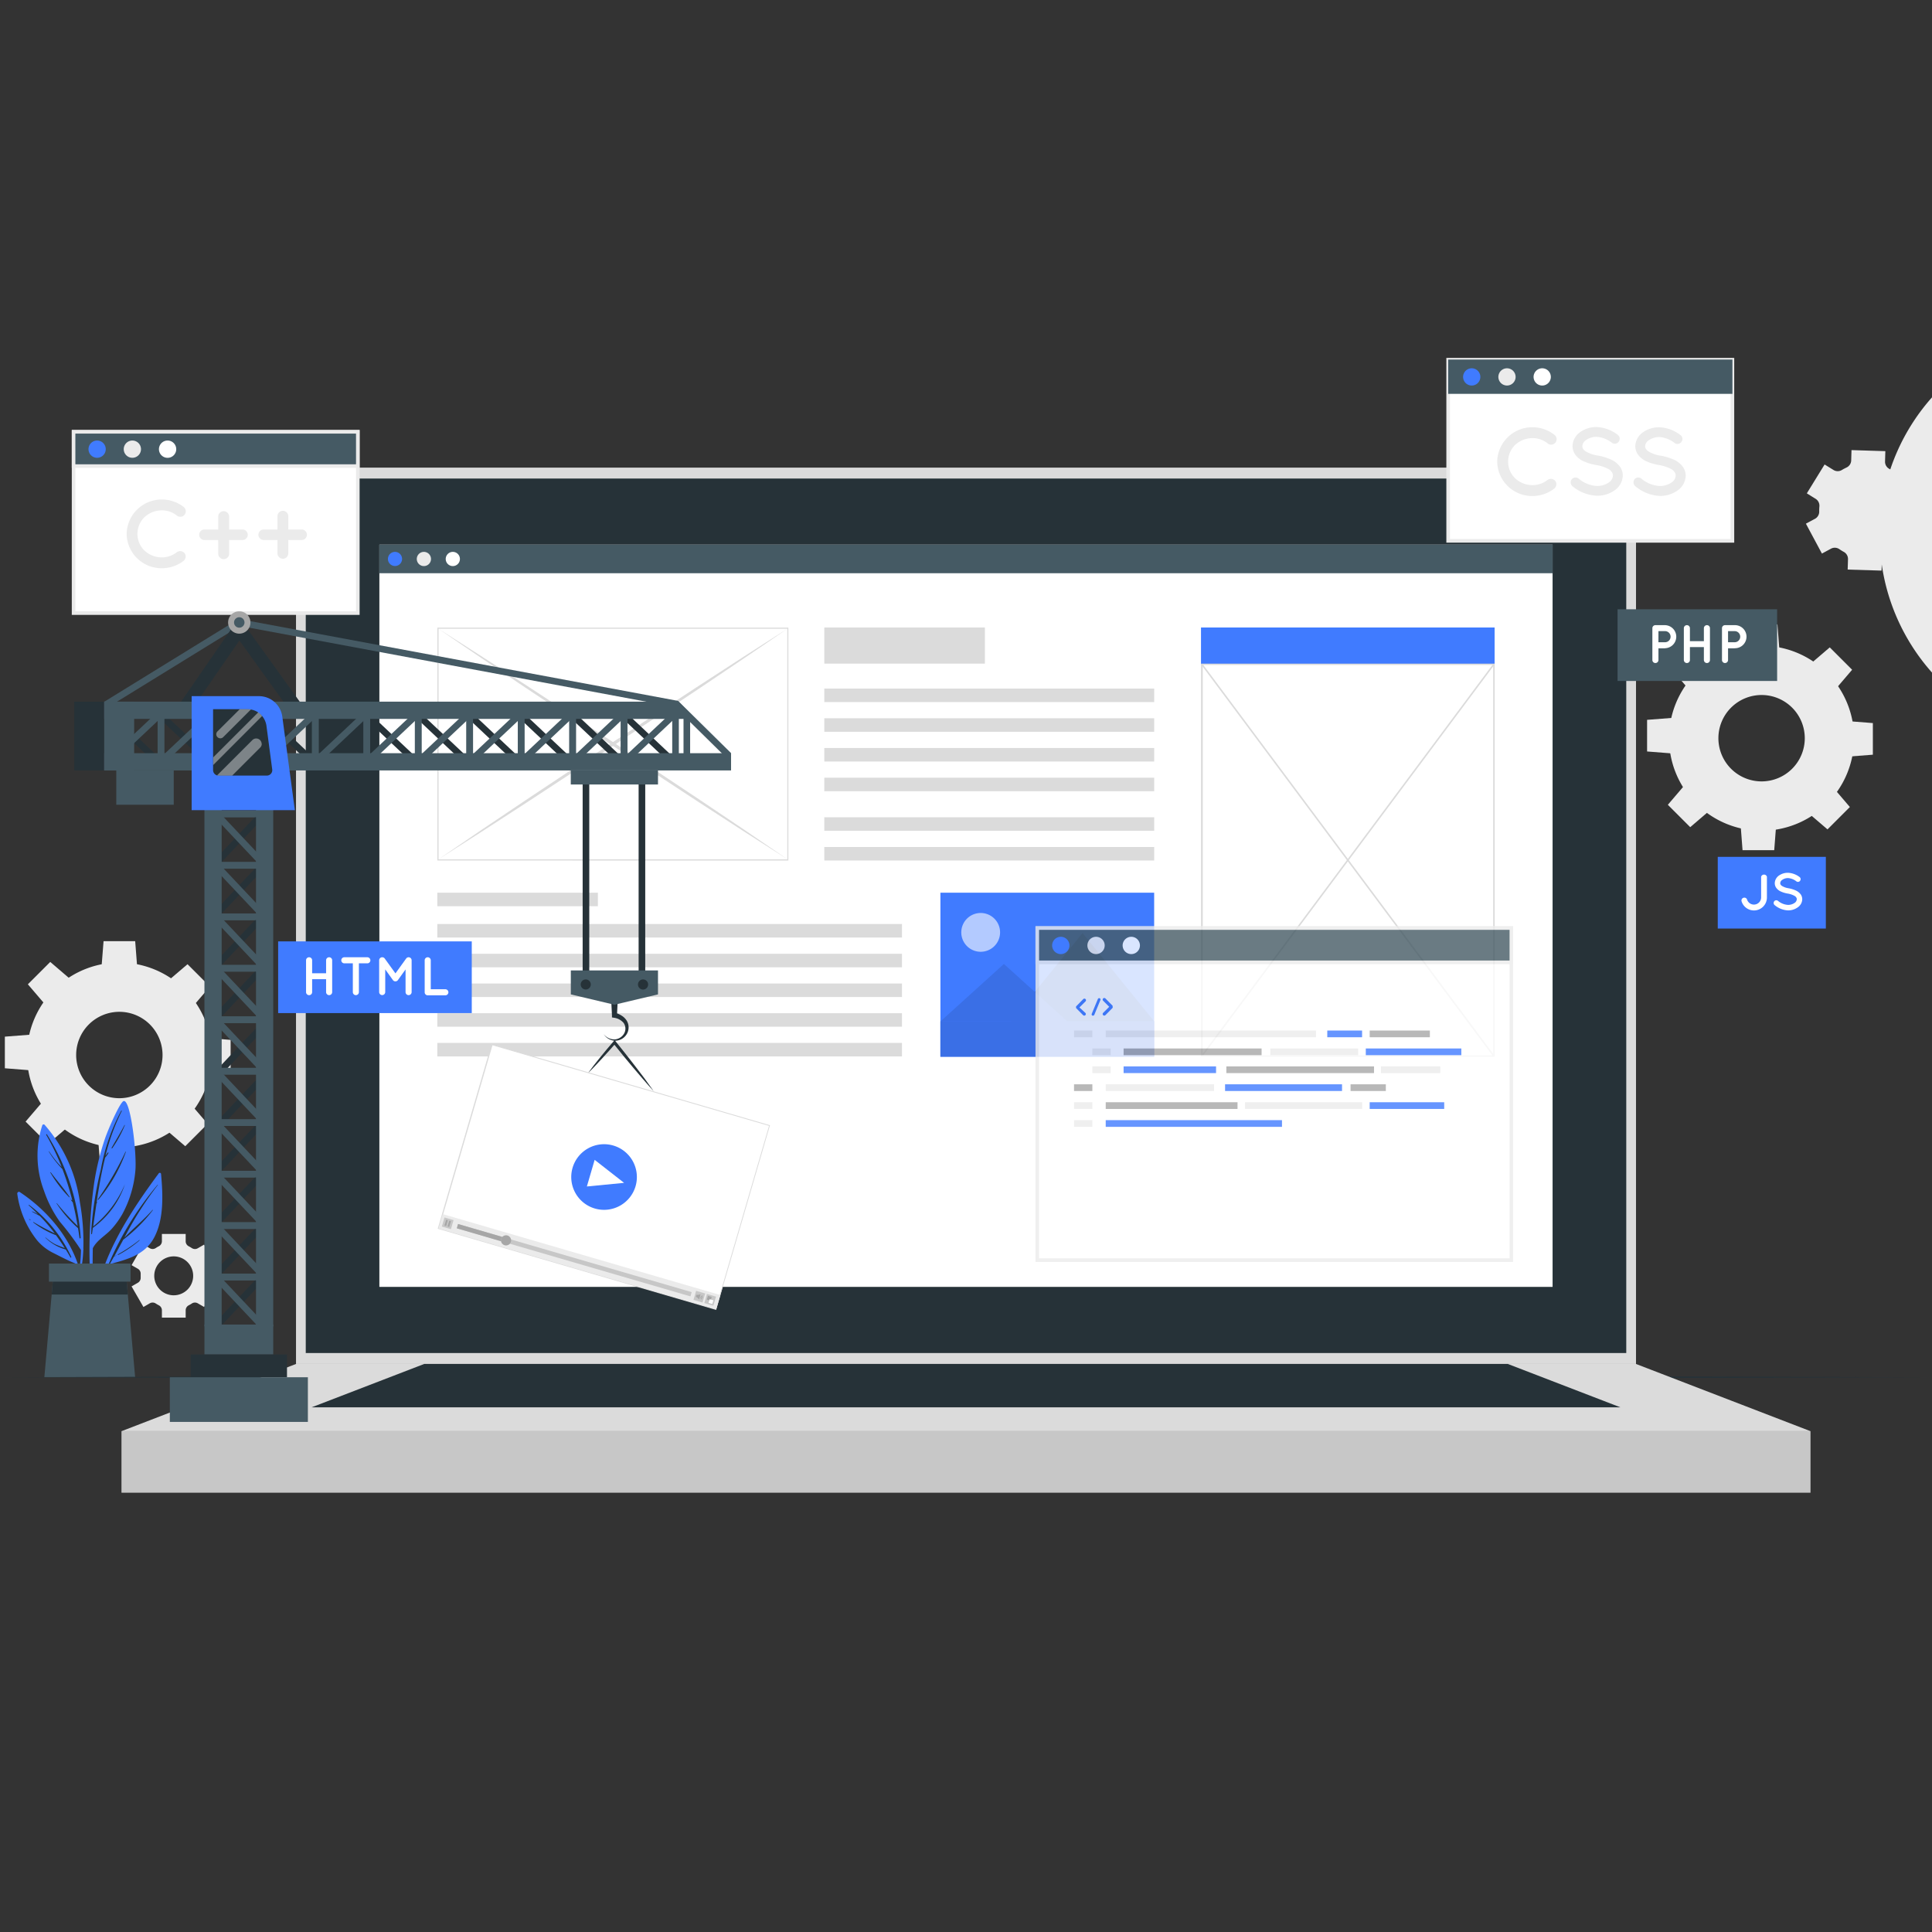
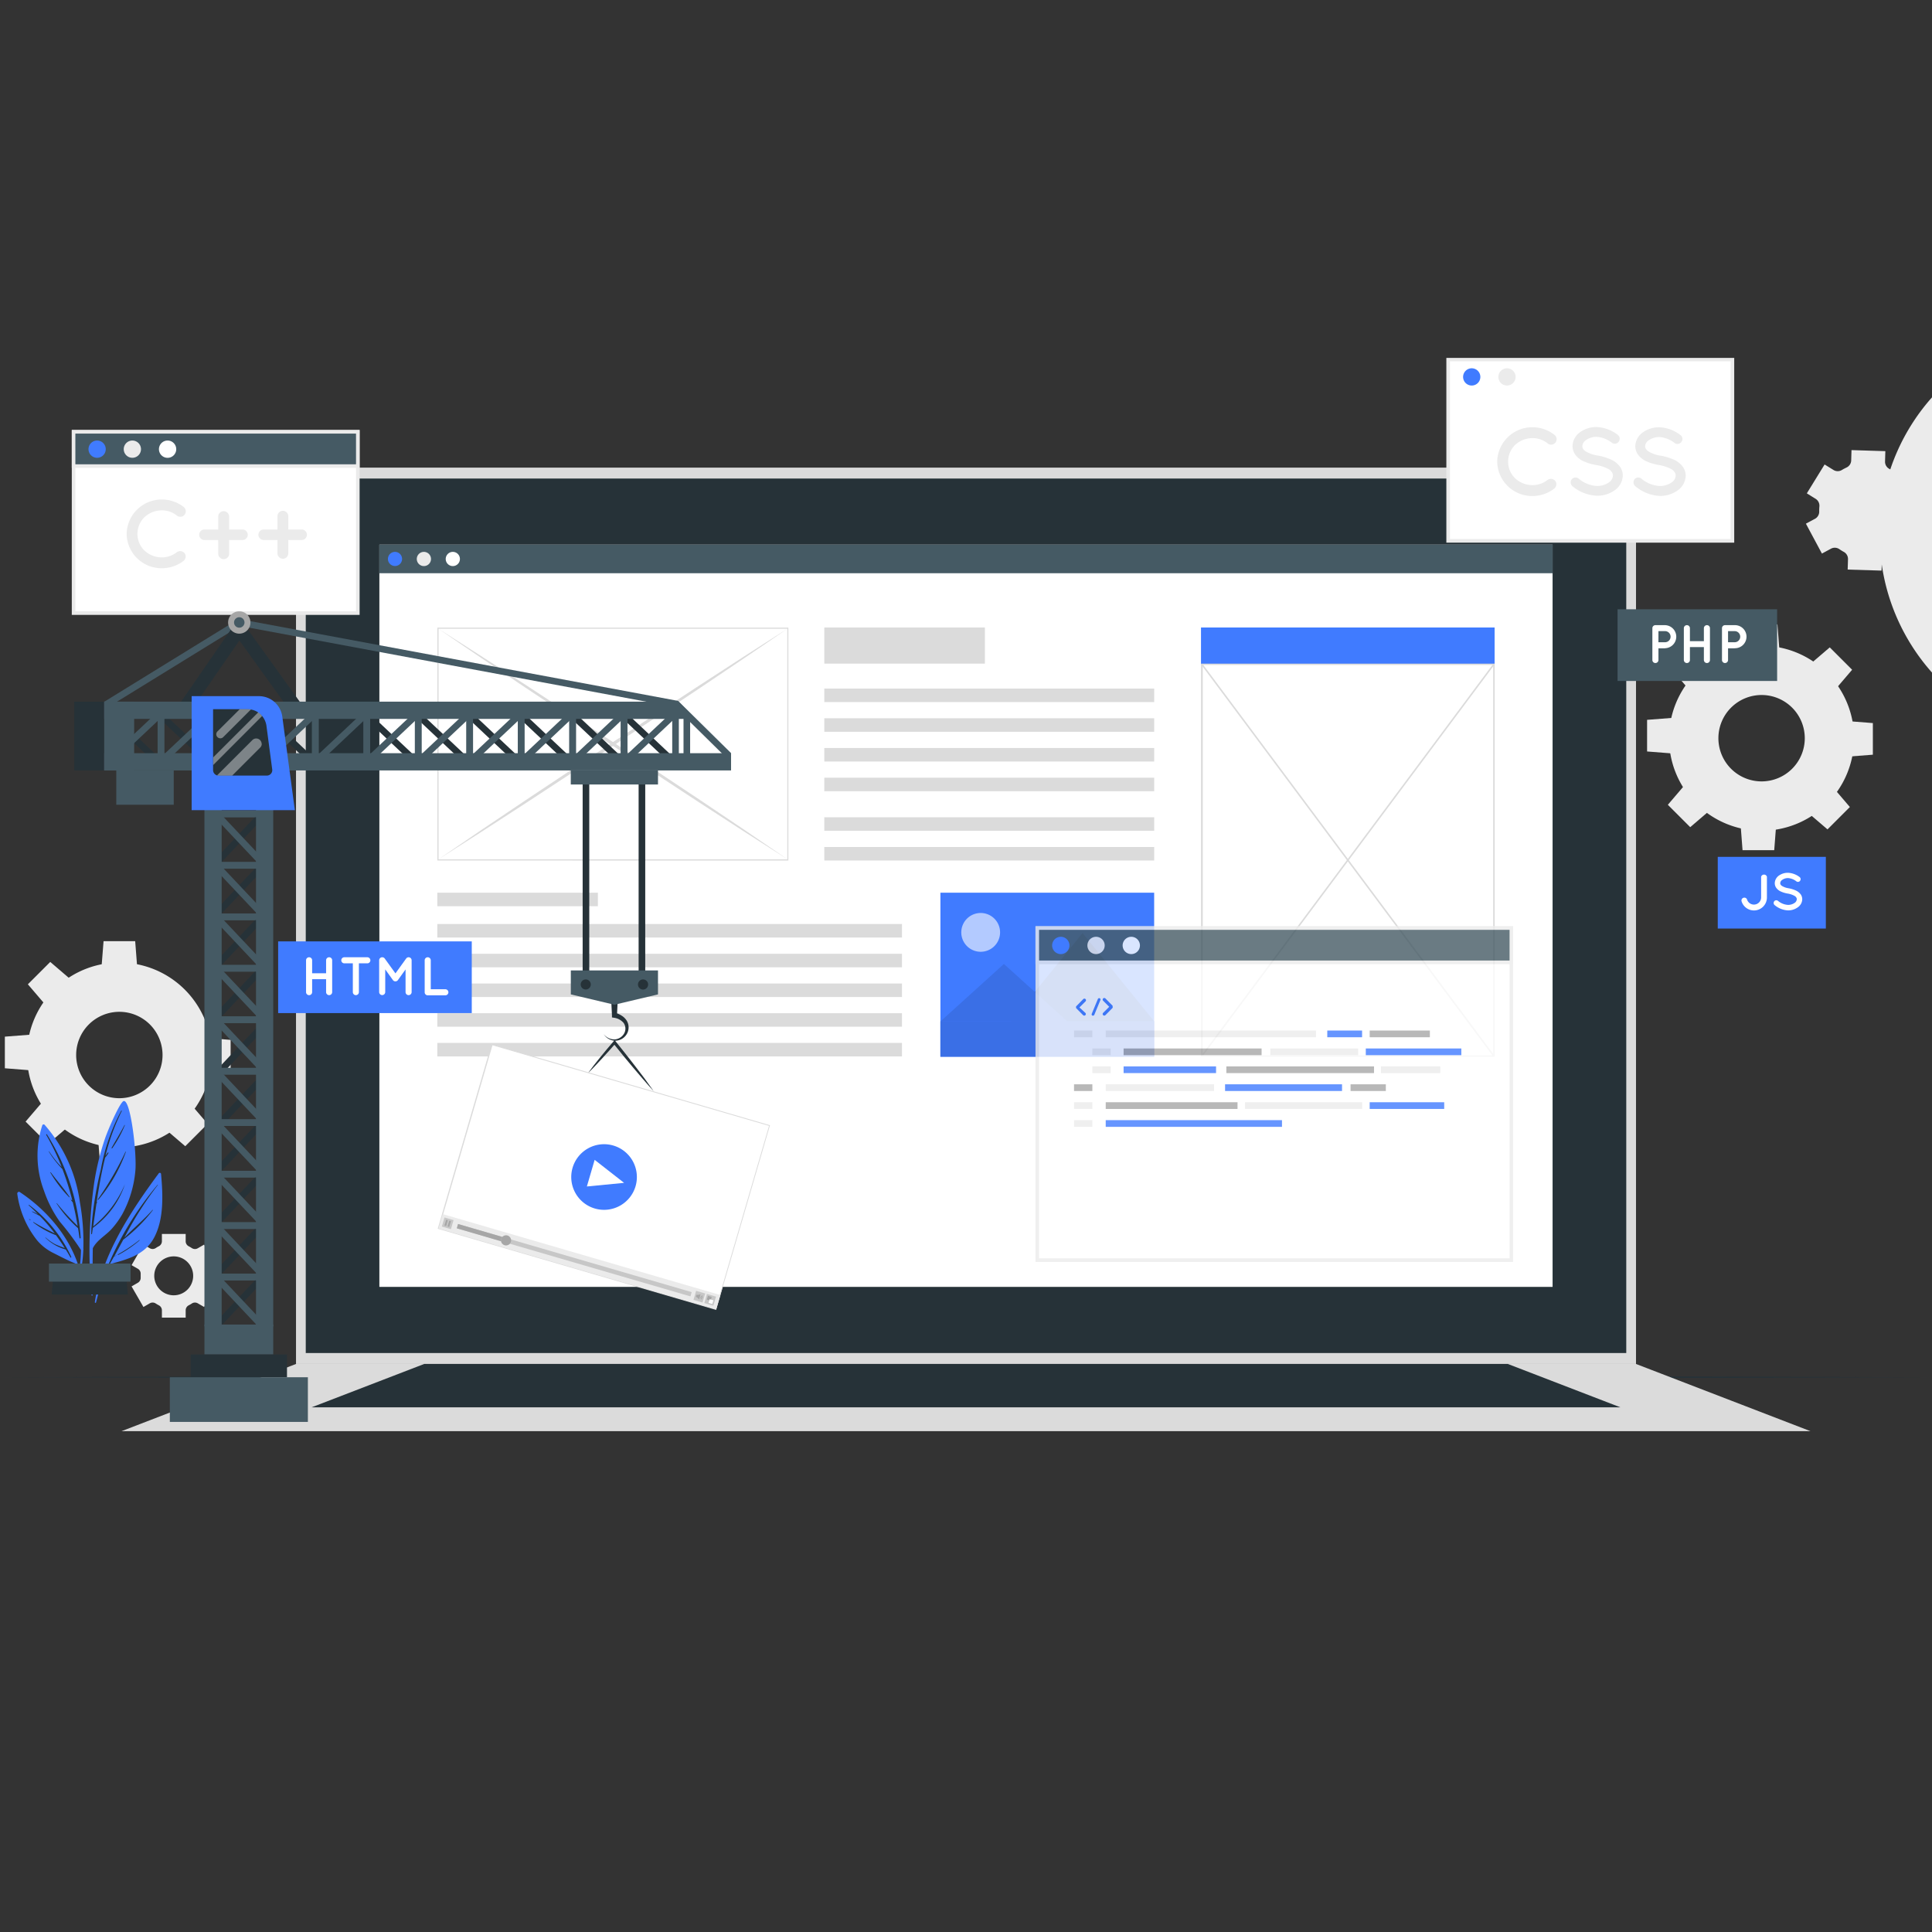
<svg xmlns="http://www.w3.org/2000/svg" width="250" height="250" viewBox="0 0 250 250">
  <rect x="0" y="0" width="250" height="250" fill="#333333" stroke="none" />
  <defs>
    <clipPath id="clip-path">
      <rect id="Rectángulo_1897" data-name="Rectángulo 1897" width="250" height="250" transform="translate(-12701 -7932)" fill="#fff" />
    </clipPath>
  </defs>
  <g id="Enmascarar_grupo_1" data-name="Enmascarar grupo 1" transform="translate(12701 7932)" clip-path="url(#clip-path)">
    <g id="Development-cuate" transform="translate(-12757.76 -7945.69)">
      <g id="freepik--background-complete--inject-59" transform="translate(57.388 71.933)">
        <path id="Trazado_24453" data-name="Trazado 24453" d="M664.953,104.12l2.314-3.728-1.143-.707a1.045,1.045,0,0,1-.483-.982,5.227,5.227,0,0,0,0-.656,1.049,1.049,0,0,1,.546-.947l1.178-.632-2.05-3.881-1.178.636a1.045,1.045,0,0,1-1.088-.071,5.949,5.949,0,0,0-.558-.346,1.037,1.037,0,0,1-.55-.947l.039-1.343L657.6,90.38l-.039,1.347a1.045,1.045,0,0,1-.632.919l-.287.145c-.1.051-.189.106-.283.161a1.033,1.033,0,0,1-1.088,0l-1.151-.711-2.3,3.735,1.143.711a1.049,1.049,0,0,1,.483.982,6.007,6.007,0,0,0-.024.652,1.049,1.049,0,0,1-.542.947L651.7,99.9l2.074,3.869,1.178-.636a1.045,1.045,0,0,1,1.088.071,5.851,5.851,0,0,0,.554.342,1.049,1.049,0,0,1,.554.947l-.043,1.347,4.383.134.043-1.343a1.045,1.045,0,0,1,.609-.907c.1-.043.2-.094.291-.145s.189-.1.283-.161a1.041,1.041,0,0,1,1.092,0Zm-3.712-2.749a26.782,26.782,0,1,0,0-.02Z" transform="translate(-418.645 -90.38)" fill="#ebebeb" />
        <path id="Trazado_24454" data-name="Trazado 24454" d="M111.018,352.658l-1.524-2.663-.813.471a.727.727,0,0,1-.786-.027,4.025,4.025,0,0,0-.393-.228.731.731,0,0,1-.393-.652v-.939h-3.076v.935a.731.731,0,0,1-.393.652,3.583,3.583,0,0,0-.393.228.727.727,0,0,1-.786.027l-.817-.471-1.536,2.663.821.471a.735.735,0,0,1,.357.676v.452a.735.735,0,0,1-.357.676l-.821.475,1.536,2.663.817-.471a.727.727,0,0,1,.786.028c.13.082.259.157.393.228a.727.727,0,0,1,.393.648v.943h3.076V358.5a.731.731,0,0,1,.393-.648,4.322,4.322,0,0,0,.393-.228.727.727,0,0,1,.786-.028l.817.471,1.536-2.663-.817-.471a.735.735,0,0,1-.357-.676c0-.075,0-.153,0-.228V353.8a.735.735,0,0,1,.357-.676Zm-2.938,1.375a2.518,2.518,0,1,1-2.514-2.514A2.518,2.518,0,0,1,108.08,354.033Z" transform="translate(-83.711 -247.187)" fill="#ebebeb" />
        <path id="Trazado_24455" data-name="Trazado 24455" d="M77.578,259.2a11.96,11.96,0,1,0,8.465,3.5A11.968,11.968,0,0,0,77.578,259.2Zm0,17.554a5.589,5.589,0,1,1,5.589-5.585A5.589,5.589,0,0,1,77.578,276.754Z" transform="translate(-62.762 -192.89)" fill="#ebebeb" />
        <path id="Trazado_24456" data-name="Trazado 24456" d="M94.823,255.42h-4.6l.255-3.26h4.093Z" transform="translate(-77.706 -188.615)" fill="#ebebeb" />
        <path id="Trazado_24457" data-name="Trazado 24457" d="M71.317,261.125l-3.252,3.252-2.125-2.482L68.835,259Z" transform="translate(-62.963 -192.769)" fill="#ebebeb" />
        <path id="Trazado_24458" data-name="Trazado 24458" d="M61.616,282.97v4.6l-3.256-.255v-4.093Z" transform="translate(-58.36 -207.323)" fill="#ebebeb" />
        <path id="Trazado_24459" data-name="Trazado 24459" d="M67.315,305.27l3.256,3.256-2.486,2.125-2.895-2.895Z" transform="translate(-62.507 -220.864)" fill="#ebebeb" />
        <path id="Trazado_24460" data-name="Trazado 24460" d="M89.16,318.25h4.6l-.255,3.26H89.415Z" transform="translate(-77.062 -228.746)" fill="#ebebeb" />
        <path id="Trazado_24461" data-name="Trazado 24461" d="M111.47,309.272l3.252-3.252,2.125,2.482-2.895,2.895Z" transform="translate(-90.609 -221.32)" fill="#ebebeb" />
        <path id="Trazado_24462" data-name="Trazado 24462" d="M124.45,288.623v-4.6l3.256.255v4.093Z" transform="translate(-98.491 -207.961)" fill="#ebebeb" />
-         <path id="Trazado_24463" data-name="Trazado 24463" d="M115.466,265.127l-3.256-3.256,2.486-2.121,2.895,2.895Z" transform="translate(-91.059 -193.224)" fill="#ebebeb" />
        <path id="Trazado_24464" data-name="Trazado 24464" d="M618.586,154.82a11.972,11.972,0,1,0,11.968,11.971,11.972,11.972,0,0,0-11.968-11.971Zm0,17.558a5.589,5.589,0,1,1,5.589-5.585,5.589,5.589,0,0,1-5.589,5.585Z" transform="translate(-391.265 -129.509)" fill="#ebebeb" />
        <path id="Trazado_24465" data-name="Trazado 24465" d="M635.844,151.05h-4.6l.255-3.26h4.093Z" transform="translate(-406.221 -125.24)" fill="#ebebeb" />
        <path id="Trazado_24466" data-name="Trazado 24466" d="M612.337,156.755l-3.252,3.252-2.125-2.482,2.895-2.895Z" transform="translate(-391.478 -129.394)" fill="#ebebeb" />
        <path id="Trazado_24467" data-name="Trazado 24467" d="M602.636,178.6v4.6l-3.256-.255v-4.093Z" transform="translate(-386.875 -143.948)" fill="#ebebeb" />
        <path id="Trazado_24468" data-name="Trazado 24468" d="M608.341,200.9l3.256,3.256-2.482,2.125-2.895-2.895Z" transform="translate(-391.029 -157.489)" fill="#ebebeb" />
        <path id="Trazado_24469" data-name="Trazado 24469" d="M630.19,213.88h4.6l-.251,3.26h-4.1Z" transform="translate(-405.583 -165.371)" fill="#ebebeb" />
        <path id="Trazado_24470" data-name="Trazado 24470" d="M652.49,204.9l3.256-3.252,2.121,2.482-2.895,2.895Z" transform="translate(-419.124 -157.945)" fill="#ebebeb" />
        <path id="Trazado_24471" data-name="Trazado 24471" d="M665.47,184.253v-4.6l3.256.255V184Z" transform="translate(-427.006 -144.586)" fill="#ebebeb" />
        <path id="Trazado_24472" data-name="Trazado 24472" d="M656.492,160.751l-3.252-3.256,2.482-2.125,2.895,2.895Z" transform="translate(-419.58 -129.843)" fill="#ebebeb" />
      </g>
      <g id="freepik--Plant--inject-59" transform="translate(58.991 156.16)">
        <path id="Trazado_24473" data-name="Trazado 24473" d="M96.276,328.534c-3.606,4.882-7.369,10.554-8.276,16.682,0,.09.137.122.157.027a37.009,37.009,0,0,1,1.595-4.9c2.357-.656,4.713-1.178,5.947-3.535,1.269-2.42,1.108-5.574.868-8.209A.165.165,0,0,0,96.276,328.534Z" transform="translate(-77.96 -319.18)" fill="#407bff" />
        <path id="Trazado_24474" data-name="Trazado 24474" d="M92.529,342.679A40.4,40.4,0,0,1,98.873,332.4s.047,0,.027.031a43.575,43.575,0,0,0-4.321,6.807c1.178-1.214,2.5-2.3,3.633-3.582.024-.028.059,0,.035.035a20.137,20.137,0,0,1-3.814,3.81q-.589,1.084-1.178,2.176c.1-.055.2-.1.3-.153v.027c-.114.055-.224.114-.338.165-.189.342-.393.687-.573,1.029C92.6,342.825,92.494,342.754,92.529,342.679Z" transform="translate(-80.706 -321.565)" fill="#263238" />
        <path id="Trazado_24475" data-name="Trazado 24475" d="M95.572,352.468a20.852,20.852,0,0,0,2.769-1.85c.024-.02.059,0,.035.035a14.53,14.53,0,0,1-2.75,1.881C95.568,352.558,95.528,352.492,95.572,352.468Z" transform="translate(-82.547 -332.622)" fill="#263238" />
        <path id="Trazado_24476" data-name="Trazado 24476" d="M86.517,329.939c0,.075.134.071.13,0,0-2.015,0-4.042.031-6.069.518-1.045,1.626-1.622,2.4-2.459a10.886,10.886,0,0,0,1.438-1.991,14.392,14.392,0,0,0,1.669-5.566c.212-2.156-.6-9.278-1.516-9.034-.471.126-2,3.653-2.4,4.819a33.691,33.691,0,0,0-1.434,5.911A62.933,62.933,0,0,0,86.517,329.939Z" transform="translate(-76.901 -304.814)" fill="#407bff" />
        <path id="Trazado_24477" data-name="Trazado 24477" d="M86.844,323.148h0a45.634,45.634,0,0,1,1.226-7.608,25.352,25.352,0,0,1,2.632-7.557c.024-.043.09,0,.067.039a28.009,28.009,0,0,0-2.113,5.8c.09-.141.2-.279.3-.416.039-.051.126,0,.09.055a4.125,4.125,0,0,1-.432.6h0c-.471,1.905-.813,3.857-1.1,5.8l.067-.075.027.024-.114.192c-.145.986-.283,1.964-.416,2.95a13.947,13.947,0,0,0,4.1-5.456h0a11.334,11.334,0,0,1-4.152,5.648c-.035.263-.071.526-.11.786,0,.055-.094.039-.094,0a6.851,6.851,0,0,1,.024-.7C86.824,323.21,86.812,323.171,86.844,323.148Z" transform="translate(-77.244 -306.727)" fill="#263238" />
        <path id="Trazado_24478" data-name="Trazado 24478" d="M88.987,327.651a40.871,40.871,0,0,0,3.582-6.167c0-.024.051,0,.043.02a20.064,20.064,0,0,1-3.559,6.2A.042.042,0,0,1,88.987,327.651Z" transform="translate(-78.554 -314.931)" fill="#263238" />
        <path id="Trazado_24479" data-name="Trazado 24479" d="M93.519,315.662c.558-.986,1.143-1.944,1.669-2.95,0-.027.051,0,.039.027a15.224,15.224,0,0,1-1.622,2.969C93.57,315.76,93.488,315.717,93.519,315.662Z" transform="translate(-81.307 -309.603)" fill="#263238" />
        <path id="Trazado_24480" data-name="Trazado 24480" d="M93,321.33Z" transform="translate(-80.996 -314.843)" fill="#263238" />
        <path id="Trazado_24481" data-name="Trazado 24481" d="M74.724,328.776a20.736,20.736,0,0,1-.471,3.959c.02.145.039.287.063.436a19.1,19.1,0,0,0,.711-4.431.133.133,0,0,0,0-.137h0a29.068,29.068,0,0,0-.444-6,19.148,19.148,0,0,0-4.576-10.047.189.189,0,0,0-.287.059,12.742,12.742,0,0,0,.212,8.468,15.468,15.468,0,0,0,2.05,4.018A35.58,35.58,0,0,1,74.724,328.776Z" transform="translate(-66.475 -309.488)" fill="#407bff" />
        <path id="Trazado_24482" data-name="Trazado 24482" d="M72.069,315.772a28.528,28.528,0,0,1,4.364,13.394.075.075,0,0,1-.149,0c-.055-.424-.122-.841-.189-1.257h0a16.049,16.049,0,0,1-2.781-3.209c0-.02.02-.043.035-.024a34.125,34.125,0,0,0,2.695,2.954q-.259-1.571-.628-3.068c-.067-.075-.13-.153-.192-.228s.027-.122.071-.075l.059.067a35.157,35.157,0,0,0-1.28-4.069,12.3,12.3,0,0,1-1.775-2.282l.031-.02c.365.511.719,1.029,1.135,1.5.165.189.346.365.518.55a31.54,31.54,0,0,0-2-4.164C71.94,315.768,72.034,315.713,72.069,315.772Z" transform="translate(-68.228 -311.453)" fill="#263238" />
        <path id="Trazado_24483" data-name="Trazado 24483" d="M73.392,328.289c.786,1.064,1.7,2.082,2.431,3.182a.032.032,0,0,1-.051.039,16.155,16.155,0,0,1-2.431-3.189C73.317,328.285,73.368,328.257,73.392,328.289Z" transform="translate(-69.055 -319.06)" fill="#263238" />
        <path id="Trazado_24484" data-name="Trazado 24484" d="M79.915,337l.035.035a.025.025,0,0,1-.035.035l-.035-.031C79.836,337.031,79.872,337,79.915,337Z" transform="translate(-73.018 -324.358)" fill="#263238" />
        <path id="Trazado_24485" data-name="Trazado 24485" d="M62.44,334.948a12.259,12.259,0,0,0,2.577,6.069,6.45,6.45,0,0,0,2.1,1.634c.907.452,1.858.966,2.8,1.335a18.413,18.413,0,0,1,.994,3.535c.027-.106.059-.212.09-.314-.6-5.181-3.955-9.608-8.248-12.451a.212.212,0,0,0-.306.192Z" transform="translate(-62.44 -322.982)" fill="#407bff" />
        <path id="Trazado_24486" data-name="Trazado 24486" d="M66.2,339.08a.037.037,0,0,1,.043-.059,17.569,17.569,0,0,1,5.464,6.736c.031.071-.067.133-.106.063-.2-.35-.393-.691-.609-1.025h0a5.911,5.911,0,0,1-2.632-1.524.021.021,0,0,1,.027-.031,6.171,6.171,0,0,0,1.233.876,13.215,13.215,0,0,0,1.245.491c-.361-.577-.742-1.127-1.135-1.661a11.472,11.472,0,0,1-2.942-1.654c-.027-.024,0-.067.028-.047a30.475,30.475,0,0,0,2.749,1.461,23.72,23.72,0,0,0-1.929-2.251c-.334-.177-.672-.354-.994-.542a.028.028,0,0,1,0-.051,3.438,3.438,0,0,1,.762.393C67.025,339.842,66.625,339.457,66.2,339.08Z" transform="translate(-64.716 -325.582)" fill="#263238" />
        <path id="Trazado_24487" data-name="Trazado 24487" d="M66.382,343.721a1.256,1.256,0,0,1,.165.118l-.02.027a.934.934,0,0,1-.173-.1.027.027,0,1,1,.027-.047Z" transform="translate(-64.807 -328.436)" fill="#263238" />
-         <path id="Trazado_24488" data-name="Trazado 24488" d="M83.118,375.63H71.37l.947-10.7.208-2.357h9.439l.208,2.357Z" transform="translate(-67.862 -339.885)" fill="#455a64" />
        <path id="Trazado_24489" data-name="Trazado 24489" d="M83.635,364.927H73.78l.208-2.357h9.439Z" transform="translate(-69.326 -339.885)" fill="#263238" />
        <rect id="Rectángulo_1729" data-name="Rectángulo 1729" width="10.562" height="2.337" transform="translate(4.101 21.036)" fill="#455a64" />
      </g>
      <g id="freepik--Floor--inject-59" transform="translate(56.76 191.709)">
        <path id="Trazado_24490" data-name="Trazado 24490" d="M56.76,395.516l31.25-.1,31.25-.031,62.5-.067,62.5.067,31.25.031,31.25.1-31.25.094-31.25.035-62.5.067-62.5-.067-31.25-.035Z" transform="translate(-56.76 -395.32)" fill="#263238" />
      </g>
      <g id="freepik--Device--inject-59" transform="translate(72.479 74.199)">
        <rect id="Rectángulo_1730" data-name="Rectángulo 1730" width="173.395" height="115.986" transform="translate(22.585)" fill="#dbdbdb" />
        <rect id="Rectángulo_1731" data-name="Rectángulo 1731" width="170.873" height="113.158" transform="translate(23.846 1.414)" fill="#263238" />
-         <rect id="Rectángulo_1732" data-name="Rectángulo 1732" width="218.561" height="7.962" transform="translate(0 124.686)" fill="#c7c7c7" />
        <path id="Trazado_24491" data-name="Trazado 24491" d="M96.78,400.14l22.585-8.7H292.756l22.585,8.7Z" transform="translate(-96.78 -275.454)" fill="#dbdbdb" />
        <path id="Trazado_24492" data-name="Trazado 24492" d="M159.41,397.053l14.572-5.613H314.2l14.572,5.613Z" transform="translate(-134.81 -275.454)" fill="#263238" />
        <rect id="Rectángulo_1733" data-name="Rectángulo 1733" width="151.815" height="96.044" transform="translate(33.371 9.969)" fill="#fff" />
        <rect id="Rectángulo_1734" data-name="Rectángulo 1734" width="151.815" height="3.696" transform="translate(33.371 9.969)" fill="#455a64" />
        <path id="Trazado_24493" data-name="Trazado 24493" d="M186.39,124.825a.915.915,0,1,1-.915-.915.915.915,0,0,1,.915.915Z" transform="translate(-150.081 -113.006)" fill="#407bff" />
        <path id="Trazado_24494" data-name="Trazado 24494" d="M195.908,124.825a.919.919,0,1,1-.915-.915A.919.919,0,0,1,195.908,124.825Z" transform="translate(-155.856 -113.006)" fill="#ebebeb" />
        <path id="Trazado_24495" data-name="Trazado 24495" d="M205.438,124.825a.919.919,0,1,1-.915-.915.919.919,0,0,1,.915.915Z" transform="translate(-161.643 -113.006)" fill="#fff" />
        <rect id="Rectángulo_1735" data-name="Rectángulo 1735" width="27.66" height="21.222" transform="translate(133.629 76.228) rotate(180)" fill="#407bff" />
        <path id="Trazado_24496" data-name="Trazado 24496" d="M373.5,244.887a2.51,2.51,0,1,0,1.964-1.964A2.51,2.51,0,0,0,373.5,244.887Z" transform="translate(-264.78 -185.243)" fill="#fff" opacity="0.6" />
        <path id="Trazado_24497" data-name="Trazado 24497" d="M389.8,260.922h18.536L399.07,249.5Z" transform="translate(-274.706 -189.266)" fill="#407bff" />
        <path id="Trazado_24498" data-name="Trazado 24498" d="M389.8,260.922h18.536L399.07,249.5Z" transform="translate(-274.706 -189.266)" opacity="0.2" />
        <path id="Trazado_24499" data-name="Trazado 24499" d="M366.57,267.109h16.438l-8.221-7.439Z" transform="translate(-260.6 -195.442)" fill="#407bff" />
        <path id="Trazado_24500" data-name="Trazado 24500" d="M366.57,267.109h16.438l-8.221-7.439Z" transform="translate(-260.6 -195.442)" opacity="0.1" />
        <rect id="Rectángulo_1736" data-name="Rectángulo 1736" width="27.66" height="4.572" transform="translate(105.97 71.656)" fill="#407bff" />
        <rect id="Rectángulo_1737" data-name="Rectángulo 1737" width="27.66" height="4.572" transform="translate(105.97 71.656)" opacity="0.1" />
        <rect id="Rectángulo_1738" data-name="Rectángulo 1738" width="20.778" height="1.748" transform="translate(40.869 55.006)" fill="#dbdbdb" />
        <rect id="Rectángulo_1739" data-name="Rectángulo 1739" width="60.128" height="1.748" transform="translate(40.869 59.059)" fill="#dbdbdb" />
        <rect id="Rectángulo_1740" data-name="Rectángulo 1740" width="60.128" height="1.748" transform="translate(40.869 62.908)" fill="#dbdbdb" />
        <rect id="Rectángulo_1741" data-name="Rectángulo 1741" width="60.128" height="1.748" transform="translate(40.869 66.754)" fill="#dbdbdb" />
        <rect id="Rectángulo_1742" data-name="Rectángulo 1742" width="60.128" height="1.748" transform="translate(40.869 70.599)" fill="#dbdbdb" />
        <rect id="Rectángulo_1743" data-name="Rectángulo 1743" width="60.128" height="1.748" transform="translate(40.869 74.445)" fill="#dbdbdb" />
        <rect id="Rectángulo_1744" data-name="Rectángulo 1744" width="20.778" height="4.678" transform="translate(90.946 20.688)" fill="#dbdbdb" />
        <rect id="Rectángulo_1745" data-name="Rectángulo 1745" width="42.688" height="1.748" transform="translate(90.946 28.591)" fill="#dbdbdb" />
        <rect id="Rectángulo_1746" data-name="Rectángulo 1746" width="42.688" height="1.748" transform="translate(90.946 32.436)" fill="#dbdbdb" />
        <rect id="Rectángulo_1747" data-name="Rectángulo 1747" width="42.688" height="1.748" transform="translate(90.946 36.282)" fill="#dbdbdb" />
        <rect id="Rectángulo_1748" data-name="Rectángulo 1748" width="42.688" height="1.748" transform="translate(90.946 40.127)" fill="#dbdbdb" />
        <rect id="Rectángulo_1749" data-name="Rectángulo 1749" width="42.688" height="1.748" transform="translate(90.946 45.245)" fill="#dbdbdb" />
        <rect id="Rectángulo_1750" data-name="Rectángulo 1750" width="42.688" height="1.748" transform="translate(90.946 49.09)" fill="#dbdbdb" />
        <rect id="Rectángulo_1751" data-name="Rectángulo 1751" width="37.994" height="4.761" transform="translate(139.69 20.688)" fill="#407bff" />
        <rect id="Rectángulo_1752" data-name="Rectángulo 1752" width="37.794" height="50.693" transform="translate(139.796 25.449)" fill="#fff" />
        <path id="Trazado_24501" data-name="Trazado 24501" d="M490.422,211.592h-38V160.73h38Zm-37.774-.169h37.582V160.9H452.648Z" transform="translate(-312.73 -135.364)" fill="#dbdbdb" />
        <path id="Trazado_24502" data-name="Trazado 24502" d="M452.636,211.62l-.2-.063,37.79-50.7.2.063Z" transform="translate(-312.742 -135.443)" fill="#dbdbdb" />
        <path id="Trazado_24503" data-name="Trazado 24503" d="M490.23,211.62l-37.79-50.7.2-.063,37.79,50.7Z" transform="translate(-312.742 -135.443)" fill="#dbdbdb" />
        <rect id="Rectángulo_1753" data-name="Rectángulo 1753" width="45.28" height="29.985" transform="translate(40.948 20.77)" fill="#fff" />
        <path id="Trazado_24504" data-name="Trazado 24504" d="M200.85,178.995V148.86h45.418V179h-.075ZM201,149.009v29.832h45.131V149.009Z" transform="translate(-159.973 -128.156)" fill="#dbdbdb" />
        <path id="Trazado_24505" data-name="Trazado 24505" d="M201.22,149.24c3.806,2.416,7.593,4.867,11.371,7.322l11.324,7.416,11.257,7.494,5.609,3.775,5.589,3.814-5.7-3.641L235,171.743l-11.312-7.416-11.257-7.494C208.671,154.319,204.932,151.8,201.22,149.24Z" transform="translate(-160.198 -128.387)" fill="#dbdbdb" />
        <path id="Trazado_24506" data-name="Trazado 24506" d="M246.377,149.24c-3.716,2.561-7.463,5.079-11.2,7.593l-11.245,7.494-11.312,7.416-5.672,3.676-5.7,3.641,5.585-3.814,5.609-3.775,11.257-7.494,11.312-7.416C238.781,154.107,242.567,151.656,246.377,149.24Z" transform="translate(-160.216 -128.387)" fill="#dbdbdb" />
      </g>
      <g id="freepik--Screens--inject-59" transform="translate(66.049 60)">
        <rect id="Rectángulo_1754" data-name="Rectángulo 1754" width="36.78" height="23.461" transform="translate(178.105 0.216)" fill="#fff" />
        <path id="Trazado_24507" data-name="Trazado 24507" d="M570.5,83.909H533.25V60H570.5Zm-36.78-.463H570.03v-23H533.717Z" transform="translate(-355.381 -60)" fill="#ebebeb" />
-         <rect id="Rectángulo_1755" data-name="Rectángulo 1755" width="36.78" height="4.438" transform="translate(178.105 0.216)" fill="#455a64" />
        <path id="Trazado_24508" data-name="Trazado 24508" d="M540.989,64.549a1.116,1.116,0,1,1-.325-.791A1.119,1.119,0,0,1,540.989,64.549Z" transform="translate(-358.721 -62.083)" fill="#407bff" />
        <path id="Trazado_24509" data-name="Trazado 24509" d="M552.6,64.549a1.115,1.115,0,1,1-.325-.791A1.119,1.119,0,0,1,552.6,64.549Z" transform="translate(-365.77 -62.083)" fill="#ebebeb" />
        <path id="Trazado_24510" data-name="Trazado 24510" d="M564.209,64.549a1.116,1.116,0,1,1-.325-.791A1.119,1.119,0,0,1,564.209,64.549Z" transform="translate(-372.82 -62.083)" fill="#fff" />
        <path id="Trazado_24511" data-name="Trazado 24511" d="M550,87.3a4.537,4.537,0,0,1,4.533-4.45,4.627,4.627,0,0,1,2.856.966.709.709,0,1,1-.864,1.123,3.1,3.1,0,0,0-1.991-.68,3.276,3.276,0,0,0-2.223.888,3.048,3.048,0,0,0-.9,2.152,2.993,2.993,0,0,0,.9,2.149,3.26,3.26,0,0,0,2.223.892,3.119,3.119,0,0,0,1.991-.68.75.75,0,0,1,.99.134.731.731,0,0,1-.126.99,4.627,4.627,0,0,1-2.856.966A4.521,4.521,0,0,1,550,87.3Z" transform="translate(-365.552 -73.875)" fill="#ebebeb" />
        <path id="Trazado_24512" data-name="Trazado 24512" d="M574.341,89.537a.64.64,0,0,1,.9-.086,4.026,4.026,0,0,0,2.357.951,2.663,2.663,0,0,0,1.544-.456,1.112,1.112,0,0,0,.534-.892.7.7,0,0,0-.114-.393,1.135,1.135,0,0,0-.369-.393,5.024,5.024,0,0,0-1.693-.581h-.023a6.708,6.708,0,0,1-1.595-.479,2.668,2.668,0,0,1-1.151-.966,1.9,1.9,0,0,1-.283-1.013,2.282,2.282,0,0,1,.99-1.8,3.637,3.637,0,0,1,2.137-.656,4.843,4.843,0,0,1,2.695.99.636.636,0,0,1,.173.876.628.628,0,0,1-.88.189,3.565,3.565,0,0,0-1.988-.786,2.357,2.357,0,0,0-1.387.42.99.99,0,0,0-.467.786.59.59,0,0,0,.086.346,1.142,1.142,0,0,0,.334.322,4.262,4.262,0,0,0,1.544.546h.023a7.153,7.153,0,0,1,1.709.518A2.884,2.884,0,0,1,580.65,88a1.966,1.966,0,0,1,.3,1.049,2.384,2.384,0,0,1-1.065,1.917,3.865,3.865,0,0,1-2.286.7,5.326,5.326,0,0,1-3.162-1.233.66.66,0,0,1-.094-.9Z" transform="translate(-380.251 -73.826)" fill="#ebebeb" />
        <path id="Trazado_24513" data-name="Trazado 24513" d="M595.02,89.586a.64.64,0,0,1,.9-.086,4.026,4.026,0,0,0,2.357.951,2.663,2.663,0,0,0,1.544-.456,1.112,1.112,0,0,0,.534-.892.7.7,0,0,0-.114-.393,1.134,1.134,0,0,0-.369-.393,5.024,5.024,0,0,0-1.693-.581h-.023a6.71,6.71,0,0,1-1.595-.479,2.666,2.666,0,0,1-1.151-.966,1.892,1.892,0,0,1-.283-1.013,2.282,2.282,0,0,1,.986-1.771,3.637,3.637,0,0,1,2.137-.656,4.843,4.843,0,0,1,2.695.99.636.636,0,0,1,.173.876.628.628,0,0,1-.88.189,3.564,3.564,0,0,0-1.988-.786,2.357,2.357,0,0,0-1.386.42.99.99,0,0,0-.467.786.591.591,0,0,0,.11.334,1.144,1.144,0,0,0,.334.322,4.261,4.261,0,0,0,1.544.546h.023a7.153,7.153,0,0,1,1.709.518,2.883,2.883,0,0,1,1.233,1.025,2.018,2.018,0,0,1,.3,1.049,2.384,2.384,0,0,1-1.064,1.917,3.865,3.865,0,0,1-2.286.7,5.326,5.326,0,0,1-3.142-1.233.66.66,0,0,1-.134-.919Z" transform="translate(-392.81 -73.874)" fill="#ebebeb" />
        <rect id="Rectángulo_1756" data-name="Rectángulo 1756" width="20.649" height="9.278" transform="translate(200.022 32.53)" fill="#455a64" />
        <path id="Trazado_24514" data-name="Trazado 24514" d="M602.752,151.047H601.9v1.512a.393.393,0,0,1-.786,0v-4.116a.393.393,0,0,1,.393-.393h1.245a1.493,1.493,0,0,1,0,2.985Zm-.856-.786h.856a.719.719,0,0,0,0-1.438H601.9Z" transform="translate(-396.587 -113.465)" fill="#fff" />
        <path id="Trazado_24515" data-name="Trazado 24515" d="M611.49,152.559v-4.116a.393.393,0,1,1,.786,0v1.677h1.807v-1.677a.393.393,0,1,1,.786,0v4.116a.393.393,0,1,1-.786,0v-1.673h-1.807v1.673a.393.393,0,0,1-.786,0Z" transform="translate(-402.89 -113.465)" fill="#fff" />
        <path id="Trazado_24516" data-name="Trazado 24516" d="M625.692,151.047h-.856v1.512a.393.393,0,0,1-.786,0v-4.116a.393.393,0,0,1,.393-.393h1.249a1.493,1.493,0,1,1,0,2.985Zm-.856-.786h.856a.719.719,0,1,0,0-1.438h-.856Z" transform="translate(-410.516 -113.465)" fill="#fff" />
        <g id="Grupo_3225" data-name="Grupo 3225" transform="translate(124.698 73.545)" opacity="0.8">
          <rect id="Rectángulo_1757" data-name="Rectángulo 1757" width="61.337" height="42.971" transform="translate(0.232 0.232)" fill="#fff" />
          <path id="Trazado_24517" data-name="Trazado 24517" d="M459.685,290.678h-61.8V247.24h61.8Zm-61.337-.464h60.882V247.707H398.347Z" transform="translate(-397.88 -247.24)" fill="#ebebeb" />
          <rect id="Rectángulo_1758" data-name="Rectángulo 1758" width="61.337" height="4.438" transform="translate(0.232 0.232)" fill="#455a64" />
          <path id="Trazado_24518" data-name="Trazado 24518" d="M459.685,252.142h-61.8v-4.9h61.8Zm-61.337-.464h60.882v-3.971H398.347Z" transform="translate(-397.88 -247.24)" fill="#ebebeb" />
          <path id="Trazado_24519" data-name="Trazado 24519" d="M405.619,251.835a1.119,1.119,0,1,1-1.119-1.116A1.119,1.119,0,0,1,405.619,251.835Z" transform="translate(-401.22 -249.353)" fill="#407bff" />
          <path id="Trazado_24520" data-name="Trazado 24520" d="M417.229,251.835a1.119,1.119,0,1,1-1.119-1.116A1.119,1.119,0,0,1,417.229,251.835Z" transform="translate(-408.269 -249.353)" fill="#ebebeb" />
          <path id="Trazado_24521" data-name="Trazado 24521" d="M428.839,251.835a1.119,1.119,0,1,1-1.119-1.116A1.119,1.119,0,0,1,428.839,251.835Z" transform="translate(-415.319 -249.353)" fill="#fff" />
          <rect id="Rectángulo_1759" data-name="Rectángulo 1759" width="2.372" height="0.868" transform="translate(4.992 13.496)" fill="#ebebeb" />
          <rect id="Rectángulo_1760" data-name="Rectángulo 1760" width="27.212" height="0.868" transform="translate(9.093 13.496)" fill="#ebebeb" />
          <rect id="Rectángulo_1761" data-name="Rectángulo 1761" width="4.505" height="0.868" transform="translate(37.762 13.496)" fill="#407bff" />
          <rect id="Rectángulo_1762" data-name="Rectángulo 1762" width="7.789" height="0.868" transform="translate(43.25 13.496)" fill="#a6a6a6" />
          <rect id="Rectángulo_1763" data-name="Rectángulo 1763" width="2.372" height="0.868" transform="translate(7.365 15.817)" fill="#ebebeb" />
          <rect id="Rectángulo_1764" data-name="Rectángulo 1764" width="17.856" height="0.868" transform="translate(11.406 15.817)" fill="#a6a6a6" />
          <rect id="Rectángulo_1765" data-name="Rectángulo 1765" width="17.055" height="0.868" transform="translate(9.093 22.774)" fill="#a6a6a6" />
          <rect id="Rectángulo_1766" data-name="Rectángulo 1766" width="11.964" height="0.868" transform="translate(11.406 18.135)" fill="#407bff" />
          <rect id="Rectángulo_1767" data-name="Rectángulo 1767" width="4.564" height="0.868" transform="translate(40.775 20.452)" fill="#a6a6a6" />
          <rect id="Rectángulo_1768" data-name="Rectángulo 1768" width="19.109" height="0.868" transform="translate(24.702 18.135)" fill="#a6a6a6" />
          <rect id="Rectángulo_1769" data-name="Rectángulo 1769" width="22.809" height="0.868" transform="translate(9.093 25.091)" fill="#407bff" />
          <rect id="Rectángulo_1770" data-name="Rectángulo 1770" width="12.361" height="0.868" transform="translate(42.747 15.817)" fill="#407bff" />
          <rect id="Rectángulo_1771" data-name="Rectángulo 1771" width="11.379" height="0.868" transform="translate(30.386 15.817)" fill="#ebebeb" />
          <rect id="Rectángulo_1772" data-name="Rectángulo 1772" width="7.679" height="0.868" transform="translate(44.707 18.135)" fill="#ebebeb" />
          <rect id="Rectángulo_1773" data-name="Rectángulo 1773" width="2.372" height="0.868" transform="translate(7.365 18.135)" fill="#ebebeb" />
          <rect id="Rectángulo_1774" data-name="Rectángulo 1774" width="2.372" height="0.868" transform="translate(4.992 20.452)" fill="#a6a6a6" />
          <rect id="Rectángulo_1775" data-name="Rectángulo 1775" width="14.019" height="0.868" transform="translate(9.093 20.452)" fill="#ebebeb" />
          <rect id="Rectángulo_1776" data-name="Rectángulo 1776" width="15.154" height="0.868" transform="translate(27.118 22.774)" fill="#ebebeb" />
          <rect id="Rectángulo_1777" data-name="Rectángulo 1777" width="9.643" height="0.868" transform="translate(43.25 22.774)" fill="#407bff" />
          <rect id="Rectángulo_1778" data-name="Rectángulo 1778" width="15.134" height="0.868" transform="translate(24.537 20.452)" fill="#407bff" />
          <rect id="Rectángulo_1779" data-name="Rectángulo 1779" width="2.372" height="0.868" transform="translate(4.992 22.774)" fill="#ebebeb" />
          <rect id="Rectángulo_1780" data-name="Rectángulo 1780" width="2.372" height="0.868" transform="translate(4.992 25.091)" fill="#ebebeb" />
          <path id="Trazado_24522" data-name="Trazado 24522" d="M412.452,272.936a.208.208,0,0,1,0,.295.2.2,0,0,1-.141.059.212.212,0,0,1-.149-.059l-.915-.927a.02.02,0,0,1,0-.02h0a.039.039,0,0,1,0-.027h0v-.02h0v-.082h0v-.028h0V272.1l.02-.02.915-.931a.207.207,0,0,1,.291.295l-.786.786Z" transform="translate(-405.994 -261.722)" fill="#407bff" />
          <path id="Trazado_24523" data-name="Trazado 24523" d="M416.4,272.954l.786-1.9a.177.177,0,1,1,.326.137l-.785,1.9a.177.177,0,0,1-.165.11.138.138,0,0,1-.067,0,.173.173,0,0,1-.094-.247Z" transform="translate(-409.11 -261.634)" fill="#407bff" />
          <path id="Trazado_24524" data-name="Trazado 24524" d="M421.315,272.148h0l-.02.024-.915.927a.212.212,0,0,1-.149.059.207.207,0,0,1-.145-.354l.786-.785-.786-.786a.208.208,0,0,1,0-.295.212.212,0,0,1,.295,0l.915.931.02.02h0v.027h0a.169.169,0,0,0,0,.031h0v.082h0v.031h0A.078.078,0,0,1,421.315,272.148Z" transform="translate(-411.327 -261.594)" fill="#407bff" />
        </g>
        <rect id="Rectángulo_1781" data-name="Rectángulo 1781" width="25.056" height="9.278" transform="translate(26.702 75.505)" fill="#407bff" />
        <path id="Trazado_24525" data-name="Trazado 24525" d="M157.59,261.969v-4.116a.393.393,0,0,1,.786,0v1.677h1.807v-1.677a.393.393,0,1,1,.786,0v4.116a.393.393,0,1,1-.786,0V260.3h-1.807v1.673a.393.393,0,1,1-.786,0Z" transform="translate(-127.275 -179.901)" fill="#fff" />
        <path id="Trazado_24526" data-name="Trazado 24526" d="M172.57,258.246h-1.092v3.724a.393.393,0,1,1-.786,0v-3.724h-1.1a.393.393,0,1,1,0-.786h2.977a.393.393,0,1,1,0,.786Z" transform="translate(-134.325 -179.901)" fill="#fff" />
        <path id="Trazado_24527" data-name="Trazado 24527" d="M185.879,257.853v4.116a.393.393,0,1,1-.786,0v-2.934l-.994,1.387a.393.393,0,0,1-.314.157h0a.393.393,0,0,1-.322-.157l-1-1.394v2.934a.393.393,0,1,1-.786,0v-4.109a.393.393,0,0,1,.393-.393h.02a.393.393,0,0,1,.306.161l1.39,1.925,1.387-1.925a.393.393,0,0,1,.314-.161h0A.393.393,0,0,1,185.879,257.853Z" transform="translate(-141.903 -179.901)" fill="#fff" />
        <path id="Trazado_24528" data-name="Trazado 24528" d="M196.669,261.969v-4.116a.393.393,0,1,1,.786,0V261.6h1.889a.393.393,0,1,1,0,.786h-2.282a.393.393,0,0,1-.393-.416Z" transform="translate(-151.004 -179.901)" fill="#fff" />
        <rect id="Rectángulo_1782" data-name="Rectángulo 1782" width="13.987" height="9.278" transform="translate(212.988 64.566)" fill="#407bff" />
        <path id="Trazado_24529" data-name="Trazado 24529" d="M631.2,233.468a.931.931,0,0,0,1.815-.287V230.5a.393.393,0,0,1,.75,0v2.679a1.677,1.677,0,0,1-3.276.515.365.365,0,0,1,.24-.467.369.369,0,0,1,.471.24Z" transform="translate(-414.415 -163.364)" fill="#fff" />
        <path id="Trazado_24530" data-name="Trazado 24530" d="M641.143,233.3a.35.35,0,0,1,.491-.047,2.226,2.226,0,0,0,1.292.518,1.457,1.457,0,0,0,.845-.251.605.605,0,0,0,.291-.483.363.363,0,0,0-.063-.216.613.613,0,0,0-.2-.2,2.71,2.71,0,0,0-.927-.318h0a3.535,3.535,0,0,1-.872-.263,1.45,1.45,0,0,1-.629-.526,1.026,1.026,0,0,1-.157-.554,1.249,1.249,0,0,1,.542-.986,1.984,1.984,0,0,1,1.178-.357,2.663,2.663,0,0,1,1.473.538.346.346,0,0,1,.094.479.338.338,0,0,1-.479.1,1.964,1.964,0,0,0-1.088-.432,1.265,1.265,0,0,0-.754.232.53.53,0,0,0-.259.424.314.314,0,0,0,.051.189.643.643,0,0,0,.181.177,2.318,2.318,0,0,0,.844.295h0a4.082,4.082,0,0,1,.935.287,1.6,1.6,0,0,1,.676.558,1.134,1.134,0,0,1,.161.577,1.3,1.3,0,0,1-.585,1.049,2.105,2.105,0,0,1-1.249.393,2.9,2.9,0,0,1-1.728-.676.357.357,0,0,1-.063-.5Z" transform="translate(-420.849 -162.989)" fill="#fff" />
        <rect id="Rectángulo_1783" data-name="Rectángulo 1783" width="36.78" height="23.461" transform="translate(0.232 9.56)" fill="#fff" />
        <path id="Trazado_24531" data-name="Trazado 24531" d="M117.654,107.678H80.41V83.75h37.244Zm-36.78-.467H117.19V84.217H80.873Z" transform="translate(-80.41 -74.421)" fill="#ebebeb" />
        <rect id="Rectángulo_1784" data-name="Rectángulo 1784" width="36.78" height="4.438" transform="translate(0.232 9.56)" fill="#455a64" />
        <path id="Trazado_24532" data-name="Trazado 24532" d="M117.654,88.652H80.41v-4.9h37.244Zm-36.78-.463H117.19V84.217H80.873Z" transform="translate(-80.41 -74.421)" fill="#ebebeb" />
        <path id="Trazado_24533" data-name="Trazado 24533" d="M88.151,88.346a1.116,1.116,0,1,1-1.115-1.116A1.115,1.115,0,0,1,88.151,88.346Z" transform="translate(-83.756 -76.534)" fill="#407bff" />
        <path id="Trazado_24534" data-name="Trazado 24534" d="M99.761,88.346a1.116,1.116,0,1,1-1.116-1.116A1.116,1.116,0,0,1,99.761,88.346Z" transform="translate(-90.806 -76.534)" fill="#ebebeb" />
        <path id="Trazado_24535" data-name="Trazado 24535" d="M111.359,88.345a1.119,1.119,0,1,1-1.108-1.116A1.119,1.119,0,0,1,111.359,88.345Z" transform="translate(-97.843 -76.534)" fill="#fff" />
        <path id="Trazado_24536" data-name="Trazado 24536" d="M98.48,111.108A4.541,4.541,0,0,1,103,106.65a4.635,4.635,0,0,1,2.856.962.711.711,0,1,1-.868,1.127,3.056,3.056,0,0,0-1.987-.68,3.268,3.268,0,0,0-2.223.888,3.048,3.048,0,0,0-.9,2.152,2.993,2.993,0,0,0,.9,2.149,3.252,3.252,0,0,0,2.223.892,3.1,3.1,0,0,0,1.988-.68.75.75,0,0,1,.99.134.731.731,0,0,1-.122.99,4.635,4.635,0,0,1-2.856.962A4.521,4.521,0,0,1,98.48,111.108Z" transform="translate(-91.382 -88.326)" fill="#ebebeb" />
        <path id="Trazado_24537" data-name="Trazado 24537" d="M124.885,114.228H123.13a.68.68,0,1,1,0-1.359h1.756v-1.72a.707.707,0,0,1,1.41,0v1.72h1.756a.68.68,0,0,1,0,1.359H126.3v1.716a.707.707,0,1,1-1.41,0Z" transform="translate(-105.937 -90.661)" fill="#ebebeb" />
        <path id="Trazado_24538" data-name="Trazado 24538" d="M144.4,114.152H142.64a.68.68,0,1,1,0-1.359H144.4v-1.72a.7.7,0,0,1,.7-.7.7.7,0,0,1,.7.7v1.72h1.756a.68.68,0,0,1,0,1.359H145.8v1.716a.7.7,0,0,1-.7.707.7.7,0,0,1-.7-.707Z" transform="translate(-117.784 -90.585)" fill="#ebebeb" />
      </g>
      <g id="freepik--Crane--inject-59" transform="translate(66.371 92.794)">
        <rect id="Rectángulo_1785" data-name="Rectángulo 1785" width="8.783" height="0.856" transform="matrix(0.686, -0.728, 0.728, 0.686, 18.026, 25.653)" fill="#263238" />
        <rect id="Rectángulo_1786" data-name="Rectángulo 1786" width="6.171" height="0.856" transform="translate(18.339 25.786)" fill="#455a64" />
        <rect id="Rectángulo_1787" data-name="Rectángulo 1787" width="6.171" height="0.856" transform="translate(18.339 19.125)" fill="#455a64" />
        <rect id="Rectángulo_1788" data-name="Rectángulo 1788" width="0.856" height="8.783" transform="matrix(0.728, -0.686, 0.686, 0.728, 18.028, 19.844)" fill="#455a64" />
        <rect id="Rectángulo_1789" data-name="Rectángulo 1789" width="8.783" height="0.856" transform="matrix(0.686, -0.728, 0.728, 0.686, 18.027, 32.307)" fill="#263238" />
        <rect id="Rectángulo_1790" data-name="Rectángulo 1790" width="6.171" height="0.856" transform="translate(18.339 32.444)" fill="#455a64" />
        <rect id="Rectángulo_1791" data-name="Rectángulo 1791" width="6.171" height="0.856" transform="translate(18.339 25.786)" fill="#455a64" />
        <rect id="Rectángulo_1792" data-name="Rectángulo 1792" width="0.856" height="8.783" transform="matrix(0.728, -0.686, 0.686, 0.728, 18.03, 26.499)" fill="#455a64" />
        <rect id="Rectángulo_1793" data-name="Rectángulo 1793" width="8.783" height="0.856" transform="matrix(0.686, -0.728, 0.728, 0.686, 18.026, 38.971)" fill="#263238" />
        <rect id="Rectángulo_1794" data-name="Rectángulo 1794" width="6.171" height="0.856" transform="translate(18.339 39.106)" fill="#455a64" />
        <rect id="Rectángulo_1795" data-name="Rectángulo 1795" width="6.171" height="0.856" transform="translate(18.339 32.444)" fill="#455a64" />
        <rect id="Rectángulo_1796" data-name="Rectángulo 1796" width="0.856" height="8.783" transform="matrix(0.728, -0.686, 0.686, 0.728, 18.032, 33.161)" fill="#455a64" />
        <rect id="Rectángulo_1797" data-name="Rectángulo 1797" width="8.783" height="0.856" transform="matrix(0.686, -0.728, 0.728, 0.686, 18.027, 45.628)" fill="#263238" />
        <rect id="Rectángulo_1798" data-name="Rectángulo 1798" width="6.171" height="0.856" transform="translate(18.339 45.763)" fill="#455a64" />
        <rect id="Rectángulo_1799" data-name="Rectángulo 1799" width="6.171" height="0.856" transform="translate(18.339 39.106)" fill="#455a64" />
        <rect id="Rectángulo_1800" data-name="Rectángulo 1800" width="0.856" height="8.783" transform="matrix(0.728, -0.686, 0.686, 0.728, 18.031, 39.816)" fill="#455a64" />
        <rect id="Rectángulo_1801" data-name="Rectángulo 1801" width="8.783" height="0.856" transform="matrix(0.686, -0.728, 0.728, 0.686, 18.026, 52.292)" fill="#263238" />
        <rect id="Rectángulo_1802" data-name="Rectángulo 1802" width="6.171" height="0.856" transform="translate(18.339 52.421)" fill="#455a64" />
        <rect id="Rectángulo_1803" data-name="Rectángulo 1803" width="6.171" height="0.856" transform="translate(18.339 45.763)" fill="#455a64" />
        <rect id="Rectángulo_1804" data-name="Rectángulo 1804" width="0.856" height="8.783" transform="matrix(0.728, -0.686, 0.686, 0.728, 18.029, 46.475)" fill="#455a64" />
        <rect id="Rectángulo_1805" data-name="Rectángulo 1805" width="8.822" height="0.86" transform="translate(18.496 59.268) rotate(-46.614)" fill="#263238" />
        <rect id="Rectángulo_1806" data-name="Rectángulo 1806" width="6.171" height="0.856" transform="translate(18.339 59.083)" fill="#455a64" />
        <rect id="Rectángulo_1807" data-name="Rectángulo 1807" width="6.171" height="0.856" transform="translate(18.339 52.421)" fill="#455a64" />
        <rect id="Rectángulo_1808" data-name="Rectángulo 1808" width="0.856" height="8.783" transform="matrix(0.728, -0.686, 0.686, 0.728, 18.031, 53.137)" fill="#455a64" />
        <rect id="Rectángulo_1809" data-name="Rectángulo 1809" width="8.822" height="0.86" transform="translate(18.509 65.952) rotate(-46.614)" fill="#263238" />
        <rect id="Rectángulo_1810" data-name="Rectángulo 1810" width="6.171" height="0.856" transform="translate(18.339 65.74)" fill="#455a64" />
        <rect id="Rectángulo_1811" data-name="Rectángulo 1811" width="6.171" height="0.856" transform="translate(18.339 59.083)" fill="#455a64" />
        <rect id="Rectángulo_1812" data-name="Rectángulo 1812" width="0.856" height="8.783" transform="matrix(0.728, -0.686, 0.686, 0.728, 18.03, 59.793)" fill="#455a64" />
        <rect id="Rectángulo_1813" data-name="Rectángulo 1813" width="8.783" height="0.856" transform="matrix(0.686, -0.728, 0.728, 0.686, 18.027, 72.266)" fill="#263238" />
        <rect id="Rectángulo_1814" data-name="Rectángulo 1814" width="6.171" height="0.856" transform="translate(18.339 72.398)" fill="#455a64" />
        <rect id="Rectángulo_1815" data-name="Rectángulo 1815" width="6.171" height="0.856" transform="translate(18.339 65.74)" fill="#455a64" />
        <rect id="Rectángulo_1816" data-name="Rectángulo 1816" width="0.856" height="8.783" transform="matrix(0.728, -0.686, 0.686, 0.728, 18.031, 66.455)" fill="#455a64" />
        <rect id="Rectángulo_1817" data-name="Rectángulo 1817" width="8.783" height="0.856" transform="matrix(0.686, -0.728, 0.728, 0.686, 18.028, 78.92)" fill="#263238" />
        <rect id="Rectángulo_1818" data-name="Rectángulo 1818" width="6.171" height="0.856" transform="translate(18.339 79.06)" fill="#455a64" />
        <rect id="Rectángulo_1819" data-name="Rectángulo 1819" width="6.171" height="0.856" transform="translate(18.339 72.398)" fill="#455a64" />
        <rect id="Rectángulo_1820" data-name="Rectángulo 1820" width="0.856" height="8.783" transform="matrix(0.728, -0.686, 0.686, 0.728, 18.034, 73.114)" fill="#455a64" />
        <rect id="Rectángulo_1821" data-name="Rectángulo 1821" width="8.783" height="0.856" transform="translate(18.029 85.588) rotate(-46.7)" fill="#263238" />
        <rect id="Rectángulo_1822" data-name="Rectángulo 1822" width="6.171" height="0.856" transform="translate(18.339 85.718)" fill="#455a64" />
        <rect id="Rectángulo_1823" data-name="Rectángulo 1823" width="6.171" height="0.856" transform="translate(18.339 79.06)" fill="#455a64" />
        <rect id="Rectángulo_1824" data-name="Rectángulo 1824" width="0.856" height="8.783" transform="matrix(0.728, -0.686, 0.686, 0.728, 18.029, 79.773)" fill="#455a64" />
        <rect id="Rectángulo_1825" data-name="Rectángulo 1825" width="8.783" height="0.856" transform="translate(18.027 92.248) rotate(-46.7)" fill="#263238" />
        <rect id="Rectángulo_1826" data-name="Rectángulo 1826" width="6.171" height="0.856" transform="translate(18.339 92.379)" fill="#455a64" />
        <rect id="Rectángulo_1827" data-name="Rectángulo 1827" width="6.171" height="0.856" transform="translate(18.339 85.718)" fill="#455a64" />
        <rect id="Rectángulo_1828" data-name="Rectángulo 1828" width="0.856" height="8.783" transform="matrix(0.728, -0.686, 0.686, 0.728, 18.034, 86.431)" fill="#455a64" />
        <rect id="Rectángulo_1829" data-name="Rectángulo 1829" width="3.877" height="8.901" transform="translate(25.747 92.289) rotate(90)" fill="#455a64" />
        <rect id="Rectángulo_1830" data-name="Rectángulo 1830" width="73.058" height="2.231" transform="translate(19.074 19.478) rotate(90)" fill="#455a64" />
        <rect id="Rectángulo_1831" data-name="Rectángulo 1831" width="73.058" height="2.231" transform="translate(25.747 19.474) rotate(90)" fill="#455a64" />
        <path id="Trazado_24539" data-name="Trazado 24539" d="M171.615,163.972l-6.67-6.571-56.282-10.487L91.558,157.452l-.448-.731,17.385-10.711,56.867,10.6,6.854,6.756Z" transform="translate(-87.229 -145.02)" fill="#455a64" />
        <path id="Trazado_24540" data-name="Trazado 24540" d="M130.158,158.038l-6.854-9.529-6.563,9.513-1.41-.97,7.942-11.513,8.276,11.5Z" transform="translate(-101.936 -144.735)" fill="#263238" />
        <rect id="Rectángulo_1832" data-name="Rectángulo 1832" width="0.856" height="8.783" transform="matrix(0.686, -0.728, 0.728, 0.686, 70.856, 13.767)" fill="#263238" />
        <rect id="Rectángulo_1833" data-name="Rectángulo 1833" width="0.856" height="6.171" transform="translate(77.375 13.304)" fill="#455a64" />
        <rect id="Rectángulo_1834" data-name="Rectángulo 1834" width="0.856" height="6.171" transform="translate(70.717 13.304)" fill="#455a64" />
        <rect id="Rectángulo_1835" data-name="Rectángulo 1835" width="8.783" height="0.856" transform="matrix(0.728, -0.686, 0.686, 0.728, 70.849, 19.159)" fill="#455a64" />
        <rect id="Rectángulo_1836" data-name="Rectángulo 1836" width="0.856" height="8.783" transform="matrix(0.686, -0.728, 0.728, 0.686, 64.193, 13.768)" fill="#263238" />
        <rect id="Rectángulo_1837" data-name="Rectángulo 1837" width="0.856" height="6.171" transform="translate(70.717 13.304)" fill="#455a64" />
        <rect id="Rectángulo_1838" data-name="Rectángulo 1838" width="0.856" height="6.171" transform="translate(64.059 13.304)" fill="#455a64" />
        <rect id="Rectángulo_1839" data-name="Rectángulo 1839" width="8.783" height="0.856" transform="matrix(0.728, -0.686, 0.686, 0.728, 64.19, 19.158)" fill="#455a64" />
        <rect id="Rectángulo_1840" data-name="Rectángulo 1840" width="0.856" height="8.783" transform="matrix(0.686, -0.728, 0.728, 0.686, 57.536, 13.769)" fill="#263238" />
        <rect id="Rectángulo_1841" data-name="Rectángulo 1841" width="0.856" height="6.171" transform="translate(64.059 13.304)" fill="#455a64" />
        <rect id="Rectángulo_1842" data-name="Rectángulo 1842" width="0.856" height="6.171" transform="translate(57.398 13.304)" fill="#455a64" />
        <rect id="Rectángulo_1843" data-name="Rectángulo 1843" width="8.783" height="0.856" transform="matrix(0.728, -0.686, 0.686, 0.728, 57.532, 19.158)" fill="#455a64" />
        <rect id="Rectángulo_1844" data-name="Rectángulo 1844" width="0.856" height="8.783" transform="matrix(0.686, -0.728, 0.728, 0.686, 50.876, 13.766)" fill="#263238" />
        <rect id="Rectángulo_1845" data-name="Rectángulo 1845" width="0.856" height="6.171" transform="translate(57.398 13.304)" fill="#455a64" />
        <rect id="Rectángulo_1846" data-name="Rectángulo 1846" width="0.856" height="6.171" transform="translate(50.74 13.304)" fill="#455a64" />
        <rect id="Rectángulo_1847" data-name="Rectángulo 1847" width="8.783" height="0.856" transform="matrix(0.728, -0.686, 0.686, 0.728, 50.871, 19.16)" fill="#455a64" />
        <rect id="Rectángulo_1848" data-name="Rectángulo 1848" width="0.856" height="8.783" transform="matrix(0.686, -0.728, 0.728, 0.686, 44.217, 13.767)" fill="#263238" />
        <rect id="Rectángulo_1849" data-name="Rectángulo 1849" width="0.856" height="6.171" transform="translate(50.74 13.304)" fill="#455a64" />
        <rect id="Rectángulo_1850" data-name="Rectángulo 1850" width="0.856" height="6.171" transform="translate(44.078 13.304)" fill="#455a64" />
        <rect id="Rectángulo_1851" data-name="Rectángulo 1851" width="8.783" height="0.856" transform="matrix(0.728, -0.686, 0.686, 0.728, 44.213, 19.16)" fill="#455a64" />
        <rect id="Rectángulo_1852" data-name="Rectángulo 1852" width="0.856" height="8.783" transform="matrix(0.686, -0.728, 0.728, 0.686, 37.556, 13.768)" fill="#263238" />
        <rect id="Rectángulo_1853" data-name="Rectángulo 1853" width="0.856" height="6.171" transform="translate(44.078 13.304)" fill="#455a64" />
        <rect id="Rectángulo_1854" data-name="Rectángulo 1854" width="0.856" height="6.171" transform="translate(37.421 13.304)" fill="#455a64" />
        <rect id="Rectángulo_1855" data-name="Rectángulo 1855" width="8.783" height="0.856" transform="matrix(0.728, -0.686, 0.686, 0.728, 37.558, 19.155)" fill="#455a64" />
        <rect id="Rectángulo_1856" data-name="Rectángulo 1856" width="0.856" height="8.783" transform="matrix(0.686, -0.728, 0.728, 0.686, 30.893, 13.769)" fill="#263238" />
        <rect id="Rectángulo_1857" data-name="Rectángulo 1857" width="0.856" height="6.171" transform="translate(37.421 13.304)" fill="#455a64" />
        <rect id="Rectángulo_1858" data-name="Rectángulo 1858" width="0.856" height="6.171" transform="translate(30.763 13.304)" fill="#455a64" />
        <rect id="Rectángulo_1859" data-name="Rectángulo 1859" width="8.783" height="0.856" transform="matrix(0.728, -0.686, 0.686, 0.728, 30.897, 19.161)" fill="#455a64" />
        <rect id="Rectángulo_1860" data-name="Rectángulo 1860" width="0.856" height="8.783" transform="matrix(0.686, -0.728, 0.728, 0.686, 24.237, 13.766)" fill="#263238" />
        <rect id="Rectángulo_1861" data-name="Rectángulo 1861" width="0.856" height="6.171" transform="translate(30.763 13.304)" fill="#455a64" />
        <rect id="Rectángulo_1862" data-name="Rectángulo 1862" width="0.856" height="6.171" transform="translate(24.101 13.304)" fill="#455a64" />
        <rect id="Rectángulo_1863" data-name="Rectángulo 1863" width="8.783" height="0.856" transform="matrix(0.728, -0.686, 0.686, 0.728, 24.239, 19.157)" fill="#455a64" />
        <rect id="Rectángulo_1864" data-name="Rectángulo 1864" width="0.856" height="8.783" transform="matrix(0.686, -0.728, 0.728, 0.686, 17.576, 13.764)" fill="#263238" />
        <rect id="Rectángulo_1865" data-name="Rectángulo 1865" width="0.856" height="6.171" transform="translate(24.101 13.304)" fill="#455a64" />
        <rect id="Rectángulo_1866" data-name="Rectángulo 1866" width="0.856" height="6.171" transform="translate(17.444 13.304)" fill="#455a64" />
        <rect id="Rectángulo_1867" data-name="Rectángulo 1867" width="8.783" height="0.856" transform="matrix(0.728, -0.686, 0.686, 0.728, 17.577, 19.159)" fill="#455a64" />
        <rect id="Rectángulo_1868" data-name="Rectángulo 1868" width="0.856" height="8.783" transform="matrix(0.686, -0.728, 0.728, 0.686, 10.917, 13.768)" fill="#263238" />
        <rect id="Rectángulo_1869" data-name="Rectángulo 1869" width="0.856" height="6.171" transform="translate(17.444 13.304)" fill="#455a64" />
        <rect id="Rectángulo_1870" data-name="Rectángulo 1870" width="0.856" height="6.171" transform="translate(10.786 13.304)" fill="#455a64" />
        <rect id="Rectángulo_1871" data-name="Rectángulo 1871" width="8.783" height="0.856" transform="matrix(0.728, -0.686, 0.686, 0.728, 10.919, 19.159)" fill="#455a64" />
        <rect id="Rectángulo_1872" data-name="Rectángulo 1872" width="0.856" height="8.783" transform="matrix(0.686, -0.728, 0.728, 0.686, 4.257, 13.765)" fill="#263238" />
        <rect id="Rectángulo_1873" data-name="Rectángulo 1873" width="0.856" height="6.171" transform="translate(10.786 13.304)" fill="#455a64" />
        <rect id="Rectángulo_1874" data-name="Rectángulo 1874" width="0.856" height="6.171" transform="translate(4.124 13.304)" fill="#455a64" />
        <rect id="Rectángulo_1875" data-name="Rectángulo 1875" width="8.783" height="0.856" transform="matrix(0.728, -0.686, 0.686, 0.728, 4.261, 19.162)" fill="#455a64" />
        <rect id="Rectángulo_1876" data-name="Rectángulo 1876" width="3.873" height="8.901" transform="translate(0 11.689)" fill="#263238" />
        <rect id="Rectángulo_1877" data-name="Rectángulo 1877" width="3.877" height="8.901" transform="translate(3.873 11.689)" fill="#455a64" />
        <rect id="Rectángulo_1878" data-name="Rectángulo 1878" width="7.435" height="4.438" transform="translate(5.436 20.59)" fill="#455a64" />
        <rect id="Rectángulo_1879" data-name="Rectángulo 1879" width="81.114" height="2.231" transform="translate(3.873 18.359)" fill="#455a64" />
        <path id="Trazado_24541" data-name="Trazado 24541" d="M167.577,175.481H91.09V173.25H165.4Z" transform="translate(-87.217 -161.561)" fill="#455a64" />
        <rect id="Rectángulo_1880" data-name="Rectángulo 1880" width="0.856" height="6.171" transform="translate(78.836 13.304)" fill="#455a64" />
        <path id="Trazado_24542" data-name="Trazado 24542" d="M250.44,289.039c.515-.715,1.064-1.406,1.614-2.09s1.119-1.355,1.693-2.019l.153-.181.145.185c.848,1.057,1.693,2.113,2.514,3.189l1.233,1.618c.393.55.786,1.088,1.178,1.642-.46-.5-.9-1.013-1.347-1.52l-1.32-1.548c-.876-1.033-1.728-2.082-2.577-3.142h.3c-.581.66-1.159,1.32-1.764,1.964S251.076,288.426,250.44,289.039Z" transform="translate(-183.977 -229.265)" fill="#263238" />
        <rect id="Rectángulo_1881" data-name="Rectángulo 1881" width="0.856" height="26.741" transform="translate(65.784 21.501)" fill="#263238" />
        <rect id="Rectángulo_1882" data-name="Rectángulo 1882" width="0.856" height="26.741" transform="translate(73.027 21.784)" fill="#263238" />
        <rect id="Rectángulo_1883" data-name="Rectángulo 1883" width="11.285" height="1.819" transform="translate(64.248 20.59)" fill="#455a64" />
        <path id="Trazado_24543" data-name="Trazado 24543" d="M257.449,271.72l-.094,1.9-.275-.326a2.965,2.965,0,0,1,.86.369,2.042,2.042,0,0,1,.68.668,1.689,1.689,0,0,1-.047,1.8,1.764,1.764,0,0,1-1.524.786,1.854,1.854,0,0,1-1.418-.848,1.764,1.764,0,0,0,1.414.68,1.524,1.524,0,0,0,1.245-.786,1.28,1.28,0,0,0-.086-1.359,2,2,0,0,0-1.241-.66l-.259-.039v-.287l-.094-1.9Z" transform="translate(-187.128 -221.353)" fill="#263238" />
        <path id="Trazado_24544" data-name="Trazado 24544" d="M256.091,261.8v3.1l-5.64,1.339-5.64-1.339v-3.1Z" transform="translate(-180.558 -215.33)" fill="#455a64" />
        <path id="Trazado_24545" data-name="Trazado 24545" d="M249.362,265.416a.652.652,0,1,1-.19-.464A.656.656,0,0,1,249.362,265.416Z" transform="translate(-182.526 -217.127)" fill="#263238" />
        <path id="Trazado_24546" data-name="Trazado 24546" d="M268.252,265.416a.656.656,0,1,1-.656-.656A.656.656,0,0,1,268.252,265.416Z" transform="translate(-193.996 -217.127)" fill="#263238" />
        <path id="Trazado_24547" data-name="Trazado 24547" d="M134.8,144.932a1.445,1.445,0,1,1-1.445-1.442,1.445,1.445,0,0,1,1.445,1.442Z" transform="translate(-112.004 -143.49)" fill="#a6a6a6" />
        <path id="Trazado_24548" data-name="Trazado 24548" d="M135.221,146.116a.676.676,0,1,1-.676-.676A.676.676,0,0,1,135.221,146.116Z" transform="translate(-113.194 -144.674)" fill="#455a64" />
        <rect id="Rectángulo_1884" data-name="Rectángulo 1884" width="12.463" height="2.946" transform="translate(15.063 96.166)" fill="#263238" />
        <rect id="Rectángulo_1885" data-name="Rectángulo 1885" width="17.864" height="5.778" transform="translate(12.365 99.112)" fill="#455a64" />
        <path id="Trazado_24549" data-name="Trazado 24549" d="M133.255,186.193H119.9V171.44h8.712a3.048,3.048,0,0,1,3.017,2.643Z" transform="translate(-104.711 -160.462)" fill="#407bff" />
        <path id="Trazado_24550" data-name="Trazado 24550" d="M133.906,184.32h-6.253a.667.667,0,0,1-.2-.028.711.711,0,0,1-.5-.676V175.73H131.4a2.134,2.134,0,0,1,.448.043,2.451,2.451,0,0,1,.931.369,2.478,2.478,0,0,1,.518.471,2.51,2.51,0,0,1,.562,1.269l.746,5.64a.7.7,0,0,1-.7.8Z" transform="translate(-108.992 -163.066)" fill="#263238" />
        <g id="Grupo_3226" data-name="Grupo 3226" transform="translate(17.978 12.659)" opacity="0.4">
          <path id="Trazado_24551" data-name="Trazado 24551" d="M134.062,186.068a.707.707,0,0,1-.208.5l-3.618,3.618H128.48a.667.667,0,0,1-.2-.027l4.584-4.584a.7.7,0,0,1,1.178.495Z" transform="translate(-127.777 -181.591)" fill="#fff" />
          <path id="Trazado_24552" data-name="Trazado 24552" d="M133.324,177.259,127,183.595v-.99l5.825-5.825a2.478,2.478,0,0,1,.5.479Z" transform="translate(-127 -176.364)" fill="#fff" />
          <path id="Trazado_24553" data-name="Trazado 24553" d="M132.49,175.767l-3.606,3.6a.526.526,0,0,1-.742-.742l2.907-2.9h.994A2.139,2.139,0,0,1,132.49,175.767Z" transform="translate(-127.616 -175.72)" fill="#fff" />
        </g>
        <rect id="Rectángulo_1886" data-name="Rectángulo 1886" width="37.409" height="24.769" transform="translate(54.068 56.076) rotate(16.25)" fill="#fff" />
        <path id="Trazado_24554" data-name="Trazado 24554" d="M201,309.961V309.9l6.948-23.842.063.02,35.971,10.487-6.968,23.9-.059-.02Zm7.07-23.744-6.905,23.661,35.791,10.432,6.9-23.669Z" transform="translate(-153.956 -230.061)" fill="#dbdbdb" />
        <path id="Trazado_24555" data-name="Trazado 24555" d="M253.274,324.483a4.246,4.246,0,1,1-2.887-5.267A4.246,4.246,0,0,1,253.274,324.483Z" transform="translate(-180.644 -250.09)" fill="#407bff" />
        <path id="Trazado_24556" data-name="Trazado 24556" d="M250.1,327.645l1.006-3.445,3.81,2.977Z" transform="translate(-183.77 -253.22)" fill="#fff" />
        <rect id="Rectángulo_1887" data-name="Rectángulo 1887" width="37.409" height="1.936" transform="translate(47.681 78.001) rotate(16.25)" fill="#ebebeb" />
        <rect id="Rectángulo_1888" data-name="Rectángulo 1888" width="31.486" height="0.573" transform="translate(49.666 79.287) rotate(16.25)" fill="#c7c7c7" />
        <rect id="Rectángulo_1889" data-name="Rectángulo 1889" width="1.222" height="1.222" transform="translate(47.906 78.436) rotate(16.25)" fill="#c7c7c7" />
        <rect id="Rectángulo_1890" data-name="Rectángulo 1890" width="0.232" height="0.786" transform="translate(48.12 78.728) rotate(16.25)" fill="#a6a6a6" />
        <rect id="Rectángulo_1891" data-name="Rectángulo 1891" width="0.232" height="0.786" transform="translate(48.519 78.846) rotate(16.26)" fill="#a6a6a6" />
        <rect id="Rectángulo_1892" data-name="Rectángulo 1892" width="1.222" height="1.222" transform="translate(80.466 87.929) rotate(16.25)" fill="#c7c7c7" />
        <rect id="Rectángulo_1893" data-name="Rectángulo 1893" width="0.24" height="0.299" transform="translate(80.517 88.425) rotate(16.25)" fill="#a6a6a6" />
        <path id="Trazado_24557" data-name="Trazado 24557" d="M286.625,369.162l-.295-.287.083-.283.4-.082Z" transform="translate(-205.77 -280.125)" fill="#a6a6a6" />
        <g id="freepik--u5Zjqx--inject-59" transform="translate(80.981 88.506)">
          <path id="Trazado_24558" data-name="Trazado 24558" d="M287.72,368.859l.067-.039a.393.393,0,0,1-.157.538l-.039-.067a.322.322,0,0,0,.13-.432Z" transform="translate(-287.515 -368.82)" fill="#a6a6a6" />
          <path id="Trazado_24559" data-name="Trazado 24559" d="M287.439,369.336l-.039-.067a.153.153,0,0,0,.079-.1.145.145,0,0,0,0-.122l.067-.039a.236.236,0,0,1-.106.326Z" transform="translate(-287.4 -368.935)" fill="#a6a6a6" />
        </g>
        <rect id="Rectángulo_1894" data-name="Rectángulo 1894" width="1.222" height="1.222" transform="translate(81.867 88.337) rotate(16.25)" fill="#c7c7c7" />
        <rect id="Rectángulo_1895" data-name="Rectángulo 1895" width="0.507" height="0.507" transform="translate(81.997 88.58) rotate(16.25)" fill="#a6a6a6" />
        <rect id="Rectángulo_1896" data-name="Rectángulo 1896" width="0.507" height="0.507" transform="translate(82.214 89.01) rotate(16.25)" fill="#fff" />
        <path id="Trazado_24560" data-name="Trazado 24560" d="M212.993,347.279a.688.688,0,0,0-.02.295L207.25,345.9l.161-.554,5.727,1.669A.625.625,0,0,0,212.993,347.279Z" transform="translate(-157.751 -266.062)" fill="#a6a6a6" />
        <path id="Trazado_24561" data-name="Trazado 24561" d="M223.085,349.893a.64.64,0,0,1-.141.259.66.66,0,0,1-1.135-.33.688.688,0,0,1,.02-.295.625.625,0,0,1,.145-.259.648.648,0,0,1,.664-.189.656.656,0,0,1,.463.518A.683.683,0,0,1,223.085,349.893Z" transform="translate(-166.586 -268.311)" fill="#a6a6a6" />
      </g>
    </g>
  </g>
</svg>